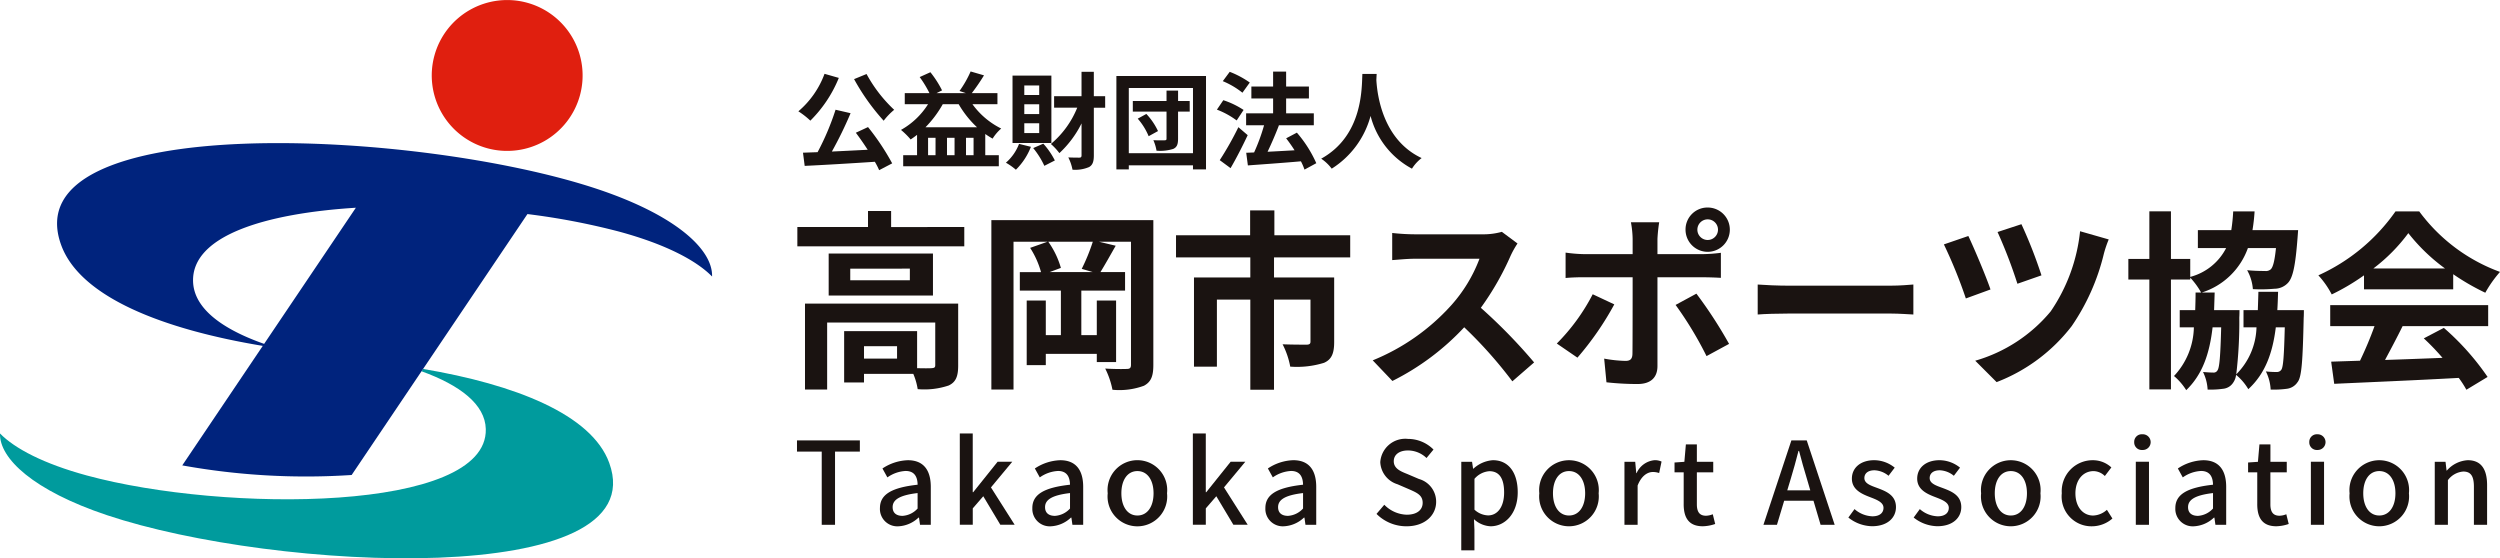
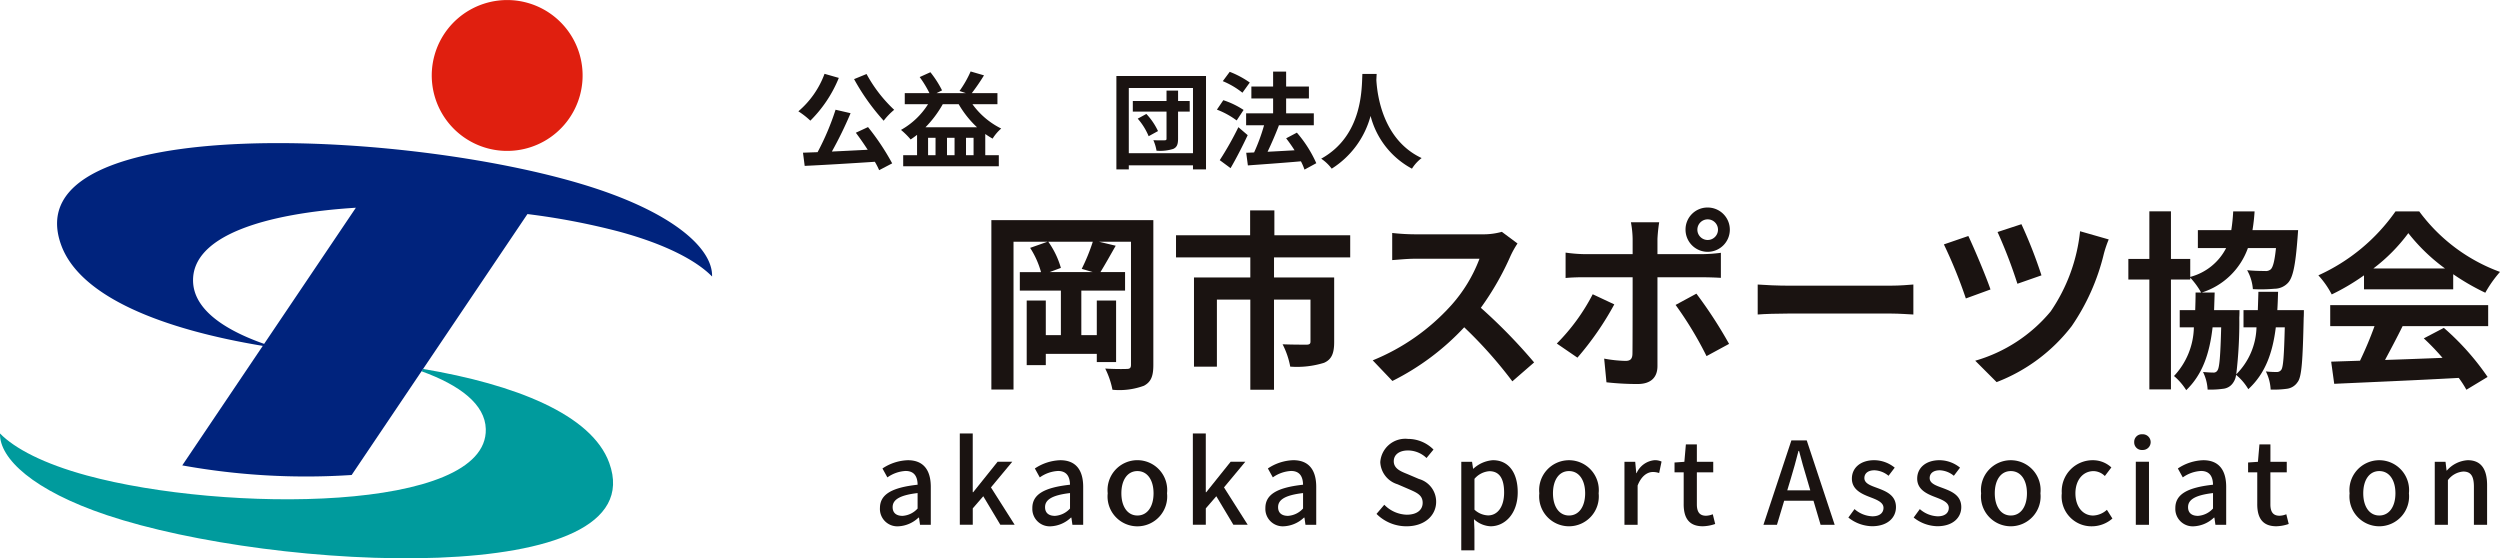
<svg xmlns="http://www.w3.org/2000/svg" width="261.833" height="58.479" viewBox="0 0 261.833 58.479">
  <defs>
    <clipPath id="clip-path">
      <rect id="長方形_2" data-name="長方形 2" width="261.833" height="58.479" transform="translate(0 0)" fill="none" />
    </clipPath>
  </defs>
  <g id="グループ_6" data-name="グループ 6" transform="translate(-553 -355)">
    <g id="グループ_5" data-name="グループ 5" transform="translate(553 355)">
      <g id="グループ_4" data-name="グループ 4" clip-path="url(#clip-path)">
        <path id="パス_19" data-name="パス 19" d="M87.852,8.159a13.388,13.388,0,0,1-2.982,4.478,8.452,8.452,0,0,0-1.254-.979,9.417,9.417,0,0,0,2.74-3.927Zm3.058,5.15a25.189,25.189,0,0,1,2.531,3.8l-1.365.714a7.4,7.4,0,0,0-.451-.879c-2.64.175-5.413.34-7.348.429L84.1,15.992l1.529-.054a26.953,26.953,0,0,0,1.882-4.445l1.573.363a40.916,40.916,0,0,1-1.959,4.015c1.189-.055,2.476-.121,3.752-.186-.4-.617-.836-1.244-1.243-1.783Zm-.154-5.557A14.817,14.817,0,0,0,93.65,11.5a6.816,6.816,0,0,0-1.1,1.144,22.851,22.851,0,0,1-3.1-4.357Z" fill="#1a1311" />
        <path id="パス_20" data-name="パス 20" d="M101.844,10.91a8.2,8.2,0,0,0,3.015,2.552,4.6,4.6,0,0,0-.9,1.057,8.51,8.51,0,0,1-.769-.485v2.223h1.419v1.155H94.594V16.257h1.452V14.122c-.22.176-.439.33-.671.484a7.926,7.926,0,0,0-1.012-1A7.912,7.912,0,0,0,97.2,10.91H94.759V9.755h2.586a11.245,11.245,0,0,0-1.024-1.684l1.123-.506a10.684,10.684,0,0,1,1.22,1.9l-.571.286h3.059l-.661-.221a11.1,11.1,0,0,0,1.166-2.046l1.4.408a21.125,21.125,0,0,1-1.275,1.859h2.683V10.91Zm.484,2.42a10.54,10.54,0,0,1-1.925-2.42H98.741a11.351,11.351,0,0,1-1.814,2.42Zm-4.345,1.1H97.2v1.826h.781Zm1.991,0h-.792v1.826h.792Zm1.991,0h-.792v1.826h.792Z" fill="#1a1311" />
-         <path id="パス_21" data-name="パス 21" d="M107.971,15.376a6.838,6.838,0,0,1-1.574,2.4,6.643,6.643,0,0,0-1.045-.736,4.915,4.915,0,0,0,1.375-1.97Zm2.144-.4h-4.07V7.917h4.07ZM108.84,8.951h-1.562v1h1.562Zm0,1.97h-1.562v1.023h1.562Zm0,1.991h-1.562v1.023h1.562Zm.429,2.135a8,8,0,0,1,1.209,1.759l-1.1.562a8.593,8.593,0,0,0-1.167-1.859Zm6.479-3.763h-1.187v4.994c0,.66-.133,1.013-.507,1.222a3.7,3.7,0,0,1-1.727.274,4.883,4.883,0,0,0-.44-1.287c.506.023.99.023,1.155.023s.231-.067.231-.232V12.923a10.69,10.69,0,0,1-2.321,3.113,6.258,6.258,0,0,0-.891-.957,9.682,9.682,0,0,0,2.761-3.8H110.4V10.073h2.872V7.521h1.288v2.552h1.187Z" fill="#1a1311" />
        <path id="パス_22" data-name="パス 22" d="M126.309,7.961v9.782h-1.364v-.43h-6.722v.43h-1.3V7.961Zm-1.364,1.255h-6.722v6.832h6.722Zm-.341,2.475h-1.222V14.53c0,.593-.121.891-.506,1.067a4.609,4.609,0,0,1-1.749.187,4.638,4.638,0,0,0-.33-1.1c.473.021,1.012.021,1.177.011s.2-.044.2-.188V11.691h-3.531V10.58h3.531V9.491h1.21V10.58H124.6Zm-4.544.242a6.838,6.838,0,0,1,1.221,1.794l-.979.539a6.6,6.6,0,0,0-1.144-1.838Z" fill="#1a1311" />
        <path id="パス_23" data-name="パス 23" d="M129.52,12.616a8.5,8.5,0,0,0-2.069-1.134l.671-.989a8.825,8.825,0,0,1,2.123,1.022Zm1.155,1.54c-.539,1.144-1.178,2.4-1.794,3.454l-1.133-.836A32.978,32.978,0,0,0,129.7,13.32Zm-.551-4.445A8.422,8.422,0,0,0,128.067,8.5l.726-.978a9.644,9.644,0,0,1,2.1,1.122Zm6.5,8.053a6.075,6.075,0,0,0-.374-.869c-1.991.176-4.07.319-5.556.429L130.521,16l.825-.033a20.065,20.065,0,0,0,1.045-2.85H130.51V11.868h2.827V10.316H131.06V9.062h2.277V7.5H134.7V9.062h2.387v1.254H134.7v1.552h2.9v1.253h-3.7l.044.011c-.352.925-.792,1.937-1.188,2.762.88-.044,1.859-.1,2.827-.154-.275-.44-.583-.87-.88-1.254l1.122-.594a12.8,12.8,0,0,1,2.035,3.2Z" fill="#1a1311" />
        <path id="パス_24" data-name="パス 24" d="M144.183,7.741c-.011.176-.021.4-.033.627.088,1.519.638,6.26,4.742,8.186a4.273,4.273,0,0,0-1.013,1.111,8.73,8.73,0,0,1-4.334-5.524,9.4,9.4,0,0,1-4.071,5.524,4.549,4.549,0,0,0-1.1-1.046c4.39-2.431,4.236-7.426,4.313-8.878Z" fill="#1a1311" />
-         <path id="パス_25" data-name="パス 25" d="M100.993,23.776V25.8H83.509V23.776h7.4V22.1h2.421v1.68Zm-.64,14.5c0,1.1-.22,1.741-1,2.1a7.988,7.988,0,0,1-3.241.38,6.766,6.766,0,0,0-.46-1.6H90.49v.9H88.41V34.679h7.642V38.56c.68.019,1.3.019,1.52,0,.3-.021.38-.08.38-.321V33.778H86.63V40.8H84.31v-9h16.043Zm-2.641-7.321H86.79v-4.4H97.712Zm-2.42-2.82H89.05v1.22h6.242Zm-1.341,8.121H90.49v1.3h3.461Z" fill="#1a1311" />
        <path id="パス_26" data-name="パス 26" d="M120.793,38.22c0,1.179-.24,1.78-.981,2.179a7.427,7.427,0,0,1-3.3.421,8.634,8.634,0,0,0-.76-2.221c.92.06,1.94.06,2.26.04.32,0,.44-.1.44-.44V25.316h-3.36l1.76.42c-.56.981-1.14,2.021-1.6,2.761h2.58v1.94h-4.581V35.1h1.62V31.477h2.021v6.442h-2.021v-.86H109.53v1.18h-2V31.477h2V35.1h1.58V30.437h-4.3V28.5h2.22a9.211,9.211,0,0,0-1.14-2.54l1.82-.641h-3.561V40.8h-2.32V23.055h16.964Zm-7.5-10.063a20.038,20.038,0,0,0,1.16-2.841H109.79a9.011,9.011,0,0,1,1.32,2.741l-1.179.44h4.52Z" fill="#1a1311" />
        <path id="パス_27" data-name="パス 27" d="M133.432,26.957v2.1h6.3v6.761c0,1.14-.24,1.821-1.061,2.18a9.537,9.537,0,0,1-3.54.4,8.517,8.517,0,0,0-.8-2.34c1,.04,2.181.04,2.5.04s.42-.1.42-.32v-4.4h-3.82V40.82h-2.481V31.378h-3.5V38.4h-2.4V29.058h5.9v-2.1h-7.782v-2.32h7.762v-2.6h2.54v2.6h7.942v2.32Z" fill="#1a1311" />
        <path id="パス_28" data-name="パス 28" d="M158.233,26.737a29.507,29.507,0,0,1-3.141,5.5,56.036,56.036,0,0,1,5.581,5.721l-2.28,1.98a45.708,45.708,0,0,0-5.041-5.661A26.357,26.357,0,0,1,145.83,39.9l-2.06-2.16a22.418,22.418,0,0,0,8.2-5.741,15.479,15.479,0,0,0,2.981-4.9H148.17c-.839,0-1.94.12-2.36.141V24.4a22.361,22.361,0,0,0,2.36.14h7.062a7.182,7.182,0,0,0,2.061-.26l1.64,1.221a9.383,9.383,0,0,0-.7,1.24" fill="#1a1311" />
        <path id="パス_29" data-name="パス 29" d="M165.209,37.459l-2.16-1.48a20.825,20.825,0,0,0,3.761-5.161l2.261,1.06a31.316,31.316,0,0,1-3.862,5.581m8.382-12.442v1.6h4.661a16.189,16.189,0,0,0,1.981-.14V29.1c-.64-.04-1.42-.061-1.96-.061h-4.682v9.3c0,1.16-.66,1.88-2.08,1.88a28.909,28.909,0,0,1-3.261-.18l-.24-2.48a13.822,13.822,0,0,0,2.221.239c.52,0,.72-.2.74-.72.02-.74.02-7.081.02-8.021v-.021H165.91c-.6,0-1.38.021-1.941.08v-2.66a15.259,15.259,0,0,0,1.941.16h5.081v-1.6a10.338,10.338,0,0,0-.18-1.74h2.961a16.181,16.181,0,0,0-.181,1.74m7.5,11-2.36,1.28a37.823,37.823,0,0,0-3.241-5.36l2.18-1.181a46.373,46.373,0,0,1,3.421,5.261m-2.24-14.282a2.32,2.32,0,1,1-2.32,2.32,2.3,2.3,0,0,1,2.32-2.32m0,3.4a1.08,1.08,0,1,0,0-2.16,1.08,1.08,0,1,0,0,2.16" fill="#1a1311" />
        <path id="パス_30" data-name="パス 30" d="M187.31,29.918h10.742c.941,0,1.821-.08,2.341-.12v3.141c-.48-.021-1.5-.1-2.341-.1H187.31c-1.14,0-2.48.04-3.221.1V29.8c.721.059,2.181.12,3.221.12" fill="#1a1311" />
        <path id="パス_31" data-name="パス 31" d="M208.47,30.317l-2.58.941a49.9,49.9,0,0,0-2.3-5.661l2.561-.88c.6,1.26,1.86,4.24,2.32,5.6m11.863-3.7a22.748,22.748,0,0,1-3.361,7.541,18.111,18.111,0,0,1-7.861,5.862l-2.24-2.241a16.042,16.042,0,0,0,7.9-5.161,18.163,18.163,0,0,0,3.081-8.4l3,.859a11.861,11.861,0,0,0-.52,1.541m-6.521,2.22-2.521.881A50.977,50.977,0,0,0,209.21,24.3l2.5-.82a48.259,48.259,0,0,1,2.1,5.36" fill="#1a1311" />
        <path id="パス_32" data-name="パス 32" d="M241.293,32.479s0,.56-.02.8c-.1,4.441-.2,6.2-.64,6.741a1.574,1.574,0,0,1-1.14.7,9.869,9.869,0,0,1-1.68.08,4.806,4.806,0,0,0-.5-1.9,9.116,9.116,0,0,0,1.139.06.547.547,0,0,0,.481-.24c.2-.3.28-1.421.36-4.441h-.94c-.34,2.761-1.141,4.881-2.881,6.481a5.658,5.658,0,0,0-1.281-1.5,1.724,1.724,0,0,1-.28.781,1.417,1.417,0,0,1-1.1.679,9.227,9.227,0,0,1-1.6.08,4.712,4.712,0,0,0-.481-1.84c.481.04.821.06,1.061.06a.459.459,0,0,0,.46-.24c.2-.3.3-1.441.38-4.5h-.9c-.32,2.8-1.081,4.961-2.76,6.582a6.38,6.38,0,0,0-1.281-1.481,7.65,7.65,0,0,0,2.081-5.1H228.29v-1.8h1.621c.02-.58.039-1.2.039-1.841h.581a7.8,7.8,0,0,0-1.14-1.56v.2H227.37v11.5h-2.261v-11.5h-2.2v-2.16h2.2V22.136h2.261v4.982h2.021V29a5.9,5.9,0,0,0,3.76-3.021H230.19V24.1h3.5a18.522,18.522,0,0,0,.2-1.961h2.24a18.939,18.939,0,0,1-.22,1.961h4.781l-.06.8c-.22,2.881-.48,4.161-1,4.721a1.95,1.95,0,0,1-1.42.62,15.508,15.508,0,0,1-2.261.04,4.761,4.761,0,0,0-.6-1.981,18.343,18.343,0,0,0,1.86.08.773.773,0,0,0,.62-.179c.221-.22.4-.84.54-2.221h-2.94a7.533,7.533,0,0,1-4.841,4.661h1.36c-.02.641-.04,1.261-.06,1.841h2.661s0,.54-.021.78a45.975,45.975,0,0,1-.319,5.941,7.206,7.206,0,0,0,2.12-4.921h-1.36v-1.8h1.5c.02-.6.04-1.24.06-1.921h2.061c-.021.66-.04,1.3-.08,1.921Z" fill="#1a1311" />
        <path id="パス_33" data-name="パス 33" d="M247.59,28.837a23.135,23.135,0,0,1-3.38,2,9.3,9.3,0,0,0-1.4-2,19.865,19.865,0,0,0,8.081-6.7h2.481a18.3,18.3,0,0,0,8.461,6.341,12.386,12.386,0,0,0-1.54,2.181,24.335,24.335,0,0,1-3.361-1.94V30.3H247.59Zm-3.539,3.121h16.543v2.2h-8.962c-.581,1.181-1.241,2.421-1.84,3.541,1.92-.06,3.979-.14,6.02-.22a24.16,24.16,0,0,0-1.96-2.041l2.1-1.1a26.885,26.885,0,0,1,4.582,5.14l-2.221,1.341a10.581,10.581,0,0,0-.8-1.24c-4.7.26-9.642.46-13.043.62l-.319-2.321,3.021-.1a38.578,38.578,0,0,0,1.52-3.621h-4.64Zm12.022-3.841a19.447,19.447,0,0,1-3.841-3.7,18.141,18.141,0,0,1-3.662,3.7Z" fill="#1a1311" />
-         <path id="パス_34" data-name="パス 34" d="M86.062,47.3H83.471V46.124h6.585V47.3h-2.6v7.664H86.062Z" fill="#1a1311" />
        <path id="パス_35" data-name="パス 35" d="M92.16,53.212c0-1.415,1.2-2.146,3.945-2.446-.012-.768-.287-1.44-1.259-1.44A3.623,3.623,0,0,0,92.939,50l-.516-.935a5.055,5.055,0,0,1,2.662-.865c1.644,0,2.4,1.044,2.4,2.795v3.97H96.357l-.107-.756H96.2a3.283,3.283,0,0,1-2.1.912,1.822,1.822,0,0,1-1.942-1.907m3.945.048V51.641c-1.955.227-2.614.731-2.614,1.475,0,.648.443.912,1.031.912a2.323,2.323,0,0,0,1.583-.768" fill="#1a1311" />
        <path id="パス_36" data-name="パス 36" d="M100.523,45.4h1.355v6.152h.048l2.555-3.19h1.535l-2.23,2.686,2.482,3.911h-1.5l-1.787-2.987-1.1,1.272v1.715h-1.355Z" fill="#1a1311" />
        <path id="パス_37" data-name="パス 37" d="M108.12,53.212c0-1.415,1.2-2.146,3.945-2.446-.012-.768-.287-1.44-1.259-1.44A3.623,3.623,0,0,0,108.9,50l-.516-.935a5.054,5.054,0,0,1,2.662-.865c1.644,0,2.4,1.044,2.4,2.795v3.97h-1.128l-.107-.756h-.048a3.283,3.283,0,0,1-2.1.912,1.822,1.822,0,0,1-1.942-1.907m3.945.048V51.641c-1.955.227-2.614.731-2.614,1.475,0,.648.443.912,1.031.912a2.323,2.323,0,0,0,1.583-.768" fill="#1a1311" />
        <path id="パス_38" data-name="パス 38" d="M116.015,51.665a3.125,3.125,0,1,1,6.212,0,3.124,3.124,0,1,1-6.212,0m4.8,0c0-1.392-.647-2.327-1.69-2.327s-1.68.935-1.68,2.327.647,2.326,1.68,2.326,1.69-.923,1.69-2.326" fill="#1a1311" />
        <path id="パス_39" data-name="パス 39" d="M124.931,45.4h1.355v6.152h.048l2.555-3.19h1.535l-2.231,2.686,2.482,3.911h-1.5l-1.787-2.987-1.1,1.272v1.715h-1.355Z" fill="#1a1311" />
        <path id="パス_40" data-name="パス 40" d="M132.527,53.212c0-1.415,1.2-2.146,3.946-2.446-.013-.768-.288-1.44-1.26-1.44a3.623,3.623,0,0,0-1.906.672l-.517-.935a5.055,5.055,0,0,1,2.663-.865c1.643,0,2.4,1.044,2.4,2.795v3.97h-1.127l-.108-.756h-.048a3.281,3.281,0,0,1-2.1.912,1.822,1.822,0,0,1-1.943-1.907m3.946.048V51.641c-1.955.227-2.615.731-2.615,1.475,0,.648.444.912,1.032.912a2.327,2.327,0,0,0,1.583-.768" fill="#1a1311" />
        <path id="パス_41" data-name="パス 41" d="M144.166,53.823l.816-.959a3.419,3.419,0,0,0,2.351,1.043c1.067,0,1.667-.5,1.667-1.247,0-.8-.6-1.056-1.415-1.415l-1.224-.528a2.541,2.541,0,0,1-1.8-2.315,2.623,2.623,0,0,1,2.9-2.434,3.777,3.777,0,0,1,2.674,1.115l-.732.887a2.81,2.81,0,0,0-1.942-.792c-.9,0-1.487.433-1.487,1.128,0,.768.707,1.056,1.426,1.343l1.212.517a2.464,2.464,0,0,1,1.8,2.386c0,1.416-1.176,2.567-3.106,2.567a4.41,4.41,0,0,1-3.143-1.3" fill="#1a1311" />
        <path id="パス_42" data-name="パス 42" d="M153.046,48.366h1.128l.107.72h.036a3.345,3.345,0,0,1,2.039-.888c1.667,0,2.6,1.332,2.6,3.359,0,2.266-1.356,3.562-2.843,3.562a2.725,2.725,0,0,1-1.739-.744l.049,1.128v2.135h-1.38Zm4.485,3.215c0-1.38-.443-2.231-1.547-2.231a2.269,2.269,0,0,0-1.558.8V53.38a2.207,2.207,0,0,0,1.426.6c.96,0,1.679-.851,1.679-2.4" fill="#1a1311" />
        <path id="パス_43" data-name="パス 43" d="M161.218,51.665a3.125,3.125,0,1,1,6.213,0,3.124,3.124,0,1,1-6.213,0m4.8,0c0-1.392-.647-2.327-1.691-2.327s-1.679.935-1.679,2.327.647,2.326,1.679,2.326,1.691-.923,1.691-2.326" fill="#1a1311" />
        <path id="パス_44" data-name="パス 44" d="M170.134,48.366h1.128l.107,1.187h.036a2.282,2.282,0,0,1,1.872-1.355,1.62,1.62,0,0,1,.743.145l-.252,1.2a1.951,1.951,0,0,0-.659-.109c-.54,0-1.188.372-1.595,1.416v4.114h-1.38Z" fill="#1a1311" />
        <path id="パス_45" data-name="パス 45" d="M176.338,52.8V49.47h-.959V48.439l1.031-.072.157-1.823h1.151v1.823h1.715v1.1h-1.715v3.347c0,.791.275,1.2.959,1.2a1.977,1.977,0,0,0,.708-.156l.252,1.019a4.223,4.223,0,0,1-1.3.24c-1.487,0-2-.923-2-2.315" fill="#1a1311" />
        <path id="パス_46" data-name="パス 46" d="M187.618,46.124h1.607l2.926,8.839h-1.475l-.744-2.518h-3.07l-.756,2.518h-1.415Zm-.432,5.229h2.41l-.347-1.187c-.3-.959-.564-1.943-.828-2.938h-.06c-.252,1.007-.528,1.979-.816,2.938Z" fill="#1a1311" />
        <path id="パス_47" data-name="パス 47" d="M193.582,54.207l.648-.888a2.988,2.988,0,0,0,1.871.756c.792,0,1.164-.384,1.164-.888,0-.6-.745-.863-1.452-1.138-.887-.336-1.859-.8-1.859-1.919s.888-1.932,2.351-1.932a3.437,3.437,0,0,1,2.134.78l-.647.852a2.465,2.465,0,0,0-1.463-.576c-.731,0-1.067.36-1.067.815,0,.564.647.781,1.367,1.044.924.348,1.942.755,1.942,2,0,1.1-.875,2-2.506,2a4.084,4.084,0,0,1-2.483-.912" fill="#1a1311" />
        <path id="パス_48" data-name="パス 48" d="M200.422,54.207l.647-.888a2.991,2.991,0,0,0,1.872.756c.792,0,1.163-.384,1.163-.888,0-.6-.744-.863-1.452-1.138-.887-.336-1.858-.8-1.858-1.919s.887-1.932,2.351-1.932a3.441,3.441,0,0,1,2.134.78l-.647.852a2.466,2.466,0,0,0-1.464-.576c-.731,0-1.067.36-1.067.815,0,.564.647.781,1.367,1.044.924.348,1.943.755,1.943,2,0,1.1-.876,2-2.507,2a4.082,4.082,0,0,1-2.482-.912" fill="#1a1311" />
        <path id="パス_49" data-name="パス 49" d="M207.489,51.665a3.125,3.125,0,1,1,6.213,0,3.124,3.124,0,1,1-6.213,0m4.8,0c0-1.392-.647-2.327-1.691-2.327s-1.679.935-1.679,2.327.647,2.326,1.679,2.326,1.691-.923,1.691-2.326" fill="#1a1311" />
        <path id="パス_50" data-name="パス 50" d="M215.938,51.665A3.238,3.238,0,0,1,219.2,48.2a2.829,2.829,0,0,1,1.93.756l-.683.9a1.727,1.727,0,0,0-1.176-.515c-1.115,0-1.906.935-1.906,2.327s.767,2.326,1.858,2.326a2.26,2.26,0,0,0,1.44-.6l.576.912a3.275,3.275,0,0,1-2.148.815,3.123,3.123,0,0,1-3.154-3.454" fill="#1a1311" />
        <path id="パス_51" data-name="パス 51" d="M223.522,46.3a.79.79,0,0,1,.851-.816.823.823,0,1,1,0,1.643.792.792,0,0,1-.851-.827m.168,2.062h1.38v6.6h-1.38Z" fill="#1a1311" />
        <path id="パス_52" data-name="パス 52" d="M227.83,53.212c0-1.415,1.2-2.146,3.946-2.446-.012-.768-.288-1.44-1.26-1.44A3.623,3.623,0,0,0,228.61,50l-.516-.935a5.052,5.052,0,0,1,2.662-.865c1.644,0,2.4,1.044,2.4,2.795v3.97h-1.127l-.108-.756h-.048a3.278,3.278,0,0,1-2.1.912,1.822,1.822,0,0,1-1.943-1.907m3.946.048V51.641c-1.955.227-2.614.731-2.614,1.475,0,.648.443.912,1.031.912a2.327,2.327,0,0,0,1.583-.768" fill="#1a1311" />
        <path id="パス_53" data-name="パス 53" d="M236.41,52.8V49.47h-.96V48.439l1.031-.072.157-1.823h1.151v1.823H239.5v1.1h-1.715v3.347c0,.791.275,1.2.959,1.2a1.968,1.968,0,0,0,.708-.156l.252,1.019a4.222,4.222,0,0,1-1.295.24c-1.487,0-2-.923-2-2.315" fill="#1a1311" />
-         <path id="パス_54" data-name="パス 54" d="M241.859,46.3a.79.79,0,0,1,.851-.816.822.822,0,1,1,0,1.643.792.792,0,0,1-.851-.827m.167,2.062h1.38v6.6h-1.38Z" fill="#1a1311" />
        <path id="パス_55" data-name="パス 55" d="M246.081,51.665a3.125,3.125,0,1,1,6.213,0,3.124,3.124,0,1,1-6.213,0m4.8,0c0-1.392-.647-2.327-1.691-2.327s-1.679.935-1.679,2.327.647,2.326,1.679,2.326,1.691-.923,1.691-2.326" fill="#1a1311" />
        <path id="パス_56" data-name="パス 56" d="M255,48.366h1.128l.107.912h.036a3.147,3.147,0,0,1,2.183-1.08c1.4,0,2.027.936,2.027,2.615v4.15H259.1V50.981c0-1.139-.336-1.595-1.117-1.595a2.21,2.21,0,0,0-1.606.9v4.678H255Z" fill="#1a1311" />
        <path id="パス_57" data-name="パス 57" d="M44.309,38.646l-.16.238c4.024,1.458,6.666,3.462,6.73,6.054C51.094,53.67,23.5,53.713,9.1,49.8c-4.517-1.228-7.54-2.812-9.1-4.4-.078,2.613,3.494,5.976,11.2,8.555,17.624,5.9,57.441,7.806,52.606-5.478-1.85-5.084-9.9-8.216-19.5-9.837" fill="#009b9d" />
        <path id="パス_58" data-name="パス 58" d="M74.578,28.956c.084-2.792-3.732-6.385-11.963-9.141-18.831-6.3-61.371-8.34-56.206,5.854,2,5.48,10.739,8.838,21.113,10.556l-.363.538-8.07,11.979A72.762,72.762,0,0,0,36.83,49.747l7.03-10.436L55.24,22.42a73,73,0,0,1,9.612,1.84c4.826,1.312,8.056,3,9.726,4.7M27.663,36.015c-4.441-1.565-7.373-3.736-7.443-6.559-.117-4.763,7.51-7.1,17.051-7.7Z" fill="#00237d" />
        <path id="パス_59" data-name="パス 59" d="M45.5,5.816a7.9,7.9,0,1,1,5.533,9.709A7.9,7.9,0,0,1,45.5,5.816" fill="#e01f0f" />
      </g>
    </g>
  </g>
</svg>